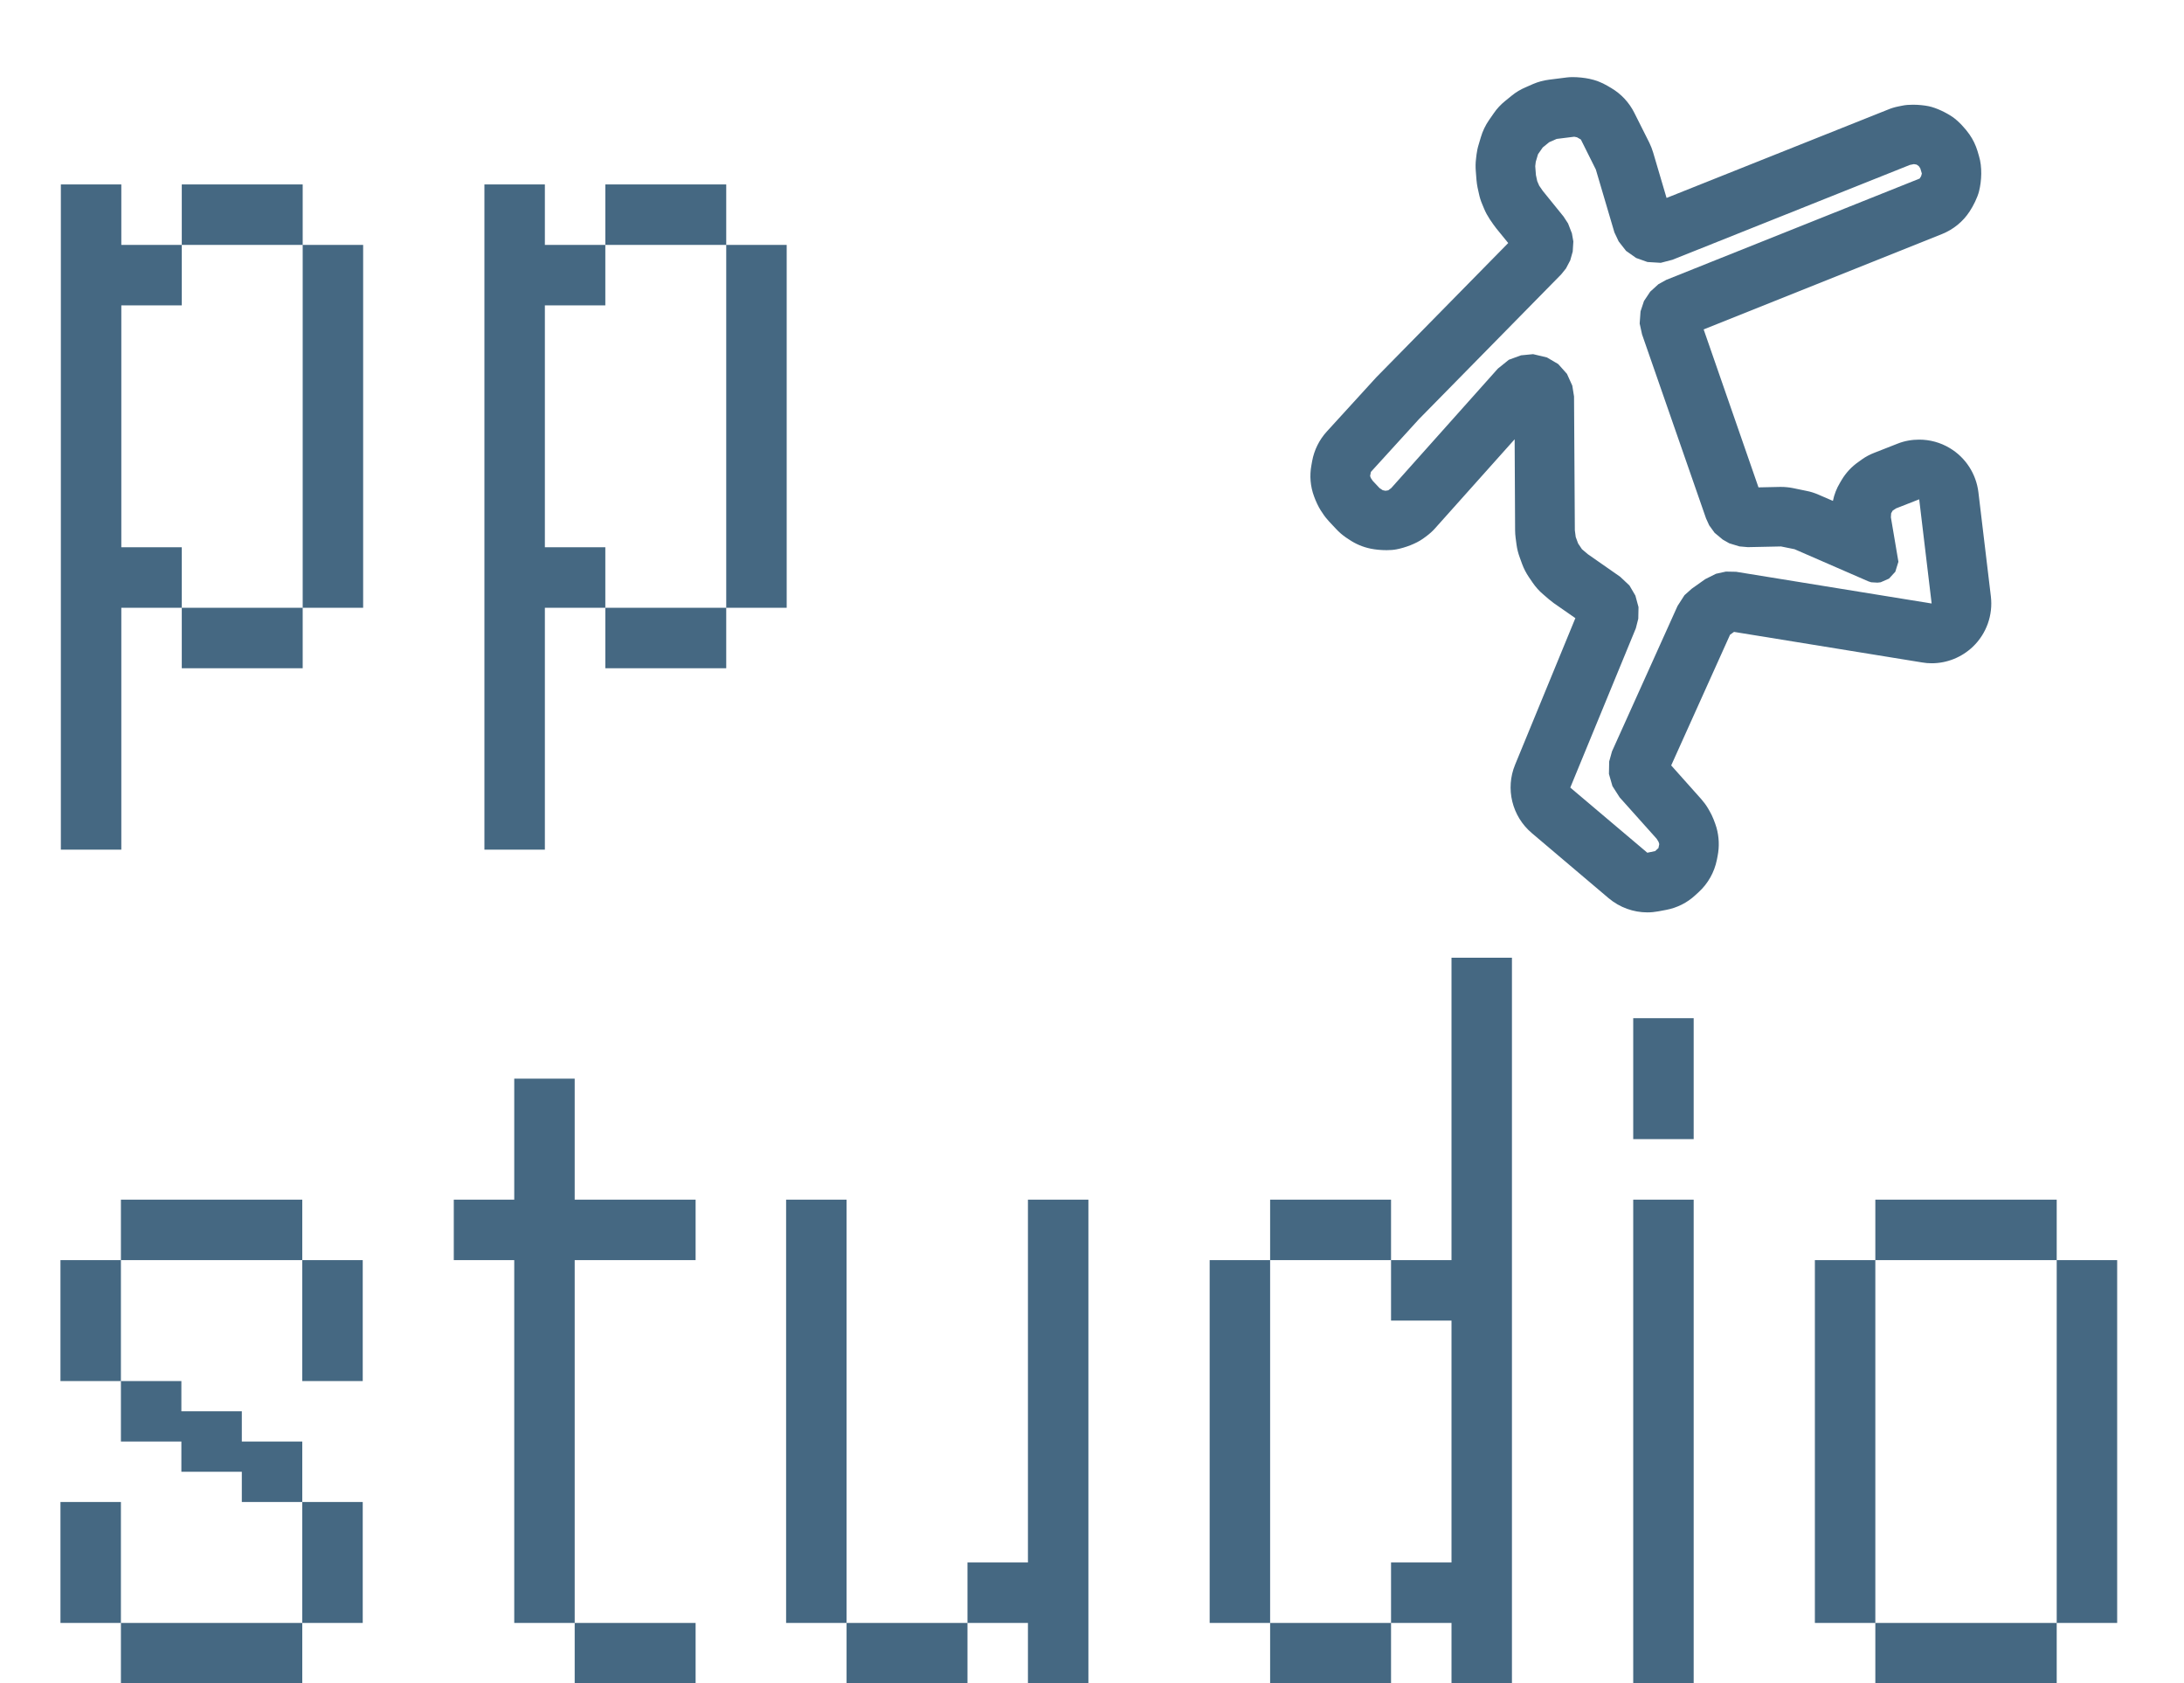
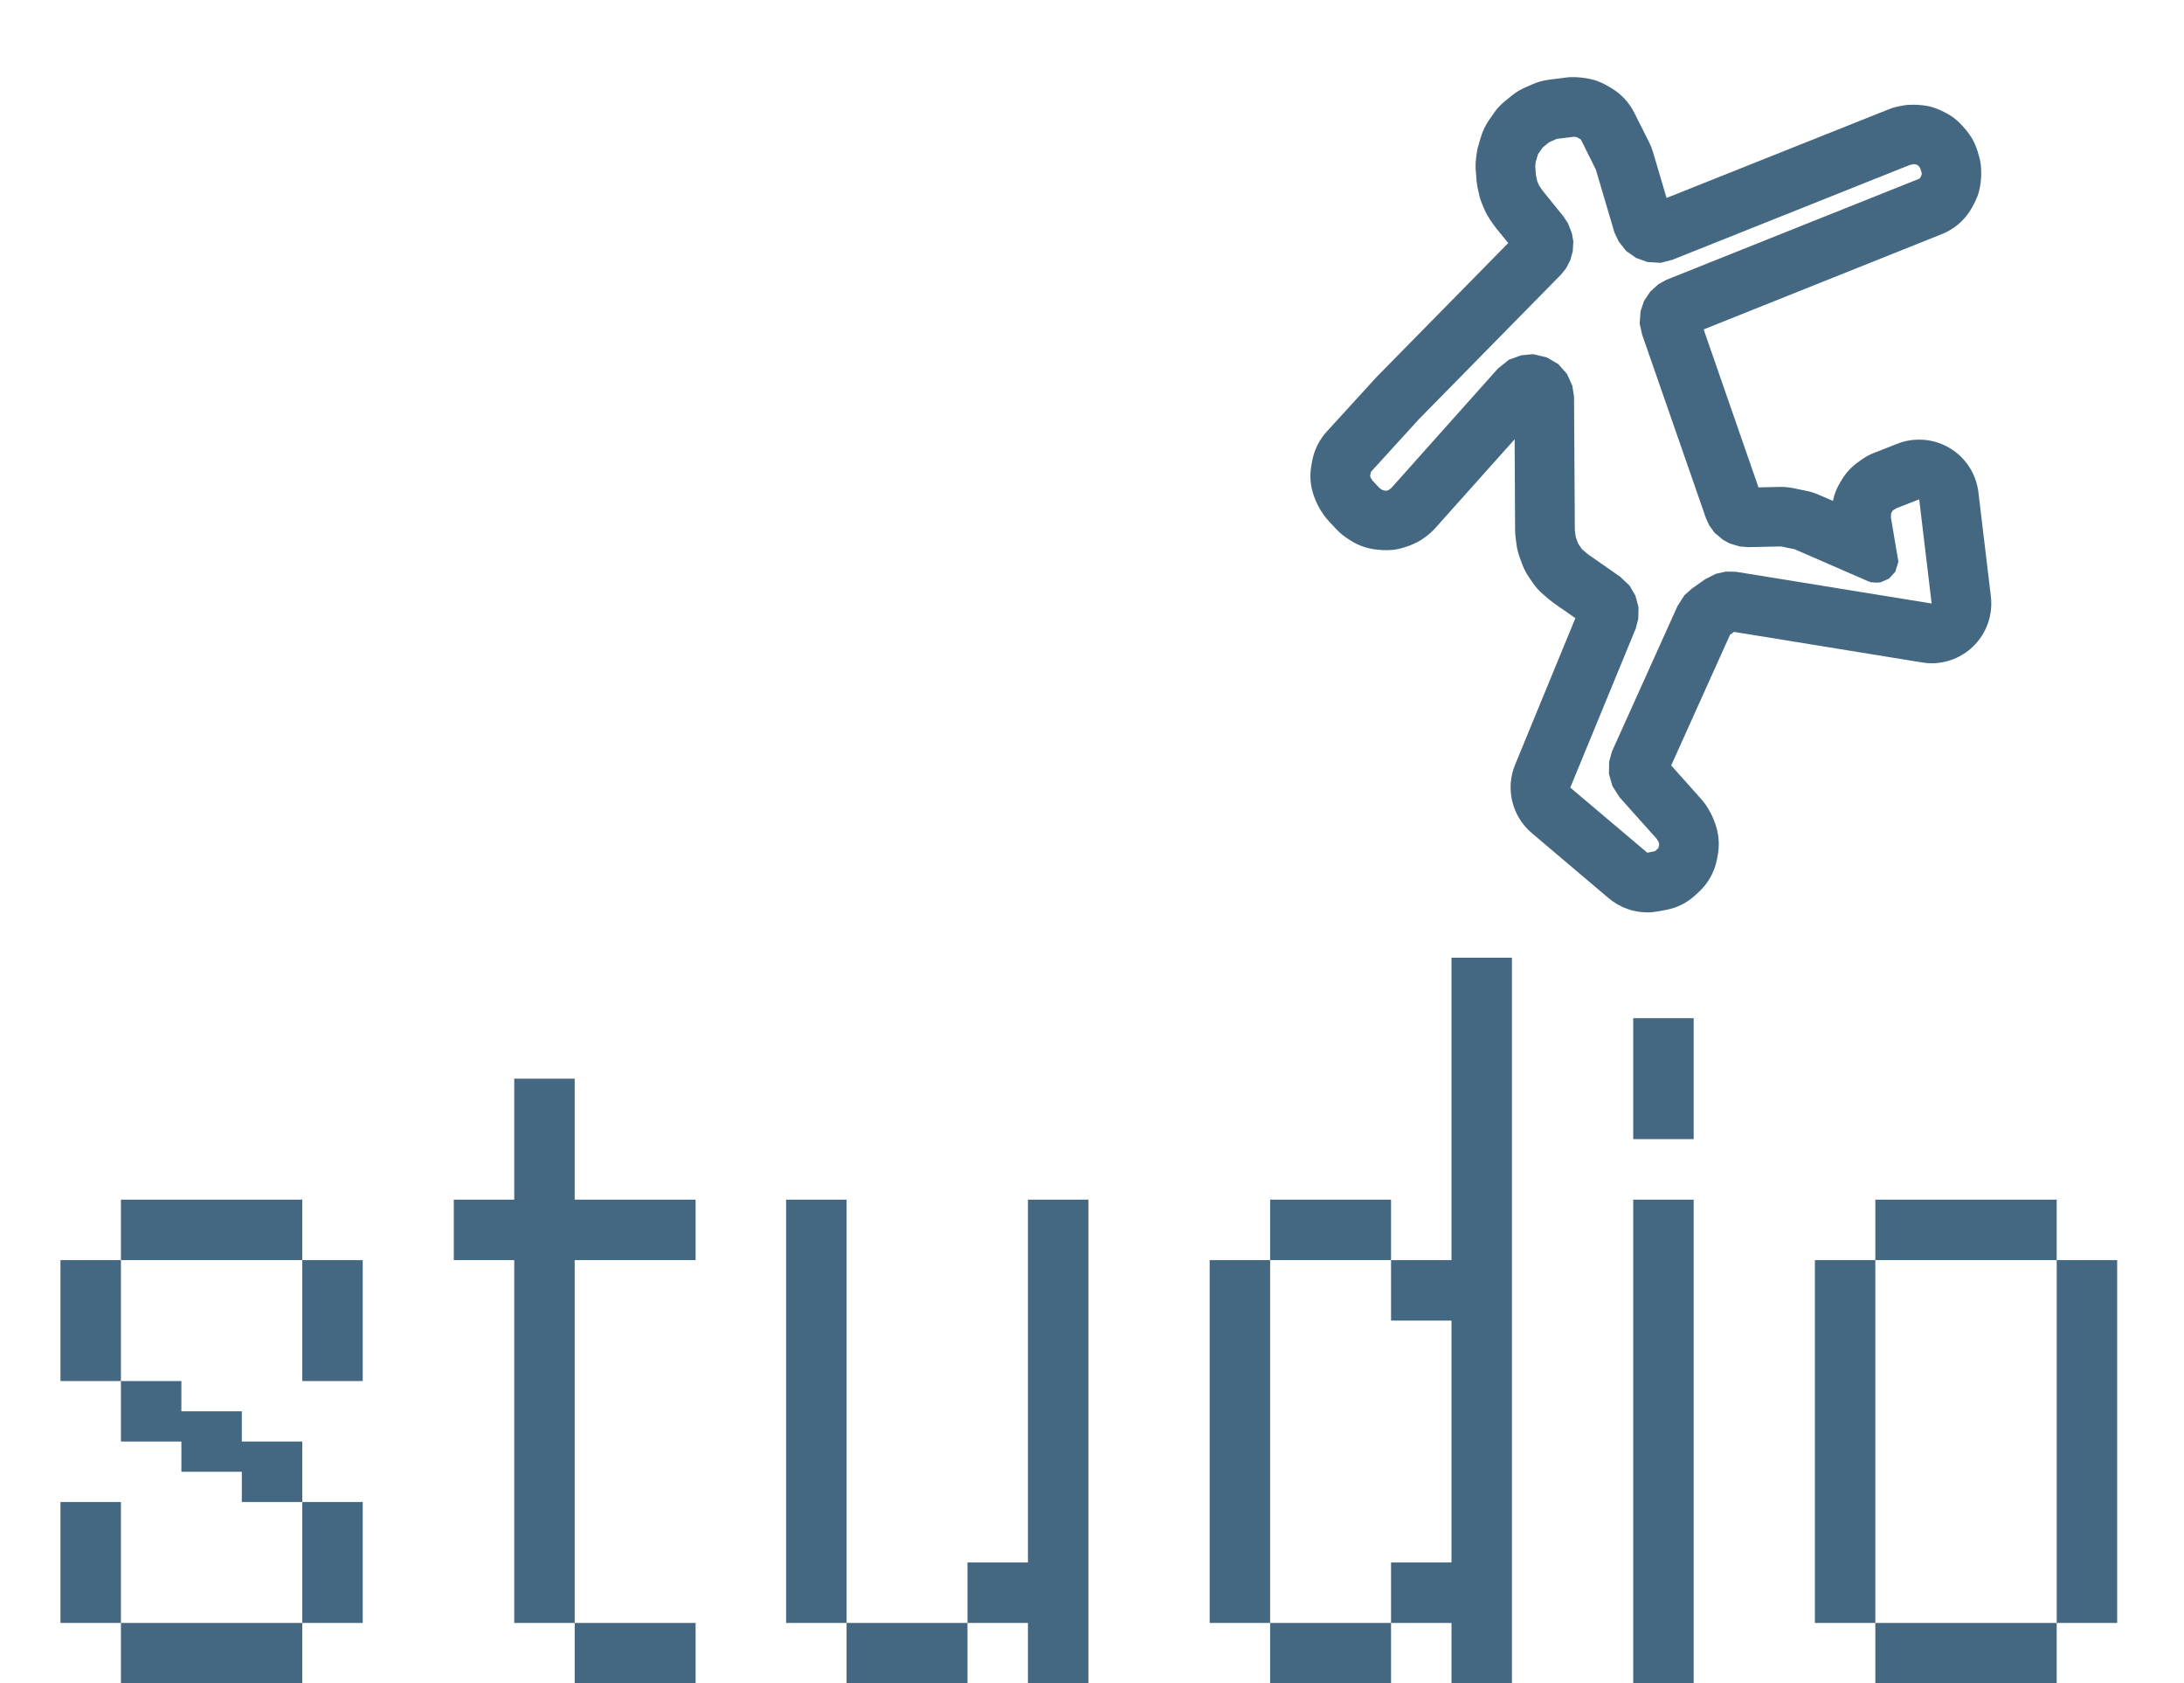
<svg xmlns="http://www.w3.org/2000/svg" width="170" height="131" viewBox="0 0 170 131" fill="none">
-   <path d="M9.412 131C9.412 131 9.412 130.765 9.412 130.294V128.647V127.01V126.294H10.118H11.765H13.402H14.118C14.118 126.294 14.118 126.533 14.118 127.01V126.294H14.823H16.471H18.108H18.823C18.823 126.294 18.823 126.533 18.823 127.01V126.294H19.529H21.177H22.814H23.529C23.529 126.294 23.529 126.533 23.529 127.01V128.647V130.294V131C23.529 131 23.291 131 22.814 131H21.177H19.529H18.823C18.823 131 18.823 130.765 18.823 130.294V131C18.823 131 18.585 131 18.108 131H16.471H14.823H14.118C14.118 131 14.118 130.765 14.118 130.294V131C14.118 131 13.879 131 13.402 131H11.765H10.118H9.412ZM4.706 126.294C4.706 126.294 4.706 126.059 4.706 125.588V123.941V122.304V121.588C4.706 121.588 4.706 121.353 4.706 120.882V119.235V117.598V116.882H5.412H7.059H8.696H9.412C9.412 116.882 9.412 117.121 9.412 117.598V119.235V120.882V121.588C9.412 121.588 9.173 121.588 8.696 121.588H9.412C9.412 121.588 9.412 121.827 9.412 122.304V123.941V125.588V126.294C9.412 126.294 9.173 126.294 8.696 126.294H7.059H5.412H4.706ZM23.529 126.294C23.529 126.294 23.529 126.059 23.529 125.588V123.941V122.304V121.588C23.529 121.588 23.529 121.353 23.529 120.882V119.235V117.598V116.882H24.235H25.882H27.52H28.235C28.235 116.882 28.235 117.121 28.235 117.598V119.235V120.882V121.588C28.235 121.588 27.997 121.588 27.52 121.588H28.235C28.235 121.588 28.235 121.827 28.235 122.304V123.941V125.588V126.294C28.235 126.294 27.997 126.294 27.52 126.294H25.882H24.235H23.529ZM18.823 116.882C18.823 116.882 18.823 116.647 18.823 116.176V114.529V112.892V112.176H19.529H21.177H22.814H23.529C23.529 112.176 23.529 112.415 23.529 112.892V114.529V116.176V116.882C23.529 116.882 23.291 116.882 22.814 116.882H21.177H19.529H18.823ZM14.118 114.529C14.118 114.529 14.118 114.294 14.118 113.824V112.176V110.539V109.824H14.823H16.471H18.108H18.823C18.823 109.824 18.823 110.062 18.823 110.539V112.176V113.824V114.529C18.823 114.529 18.585 114.529 18.108 114.529H16.471H14.823H14.118ZM9.412 112.176C9.412 112.176 9.412 111.941 9.412 111.471V109.824V108.186V107.471H10.118H11.765H13.402H14.118C14.118 107.471 14.118 107.709 14.118 108.186V109.824V111.471V112.176C14.118 112.176 13.879 112.176 13.402 112.176H11.765H10.118H9.412ZM4.706 107.471C4.706 107.471 4.706 107.235 4.706 106.765V105.118V103.48V102.765C4.706 102.765 4.706 102.529 4.706 102.059V100.412V98.775V98.059H5.412H7.059H8.696H9.412C9.412 98.059 9.412 98.297 9.412 98.775V100.412V102.059V102.765C9.412 102.765 9.173 102.765 8.696 102.765H9.412C9.412 102.765 9.412 103.003 9.412 103.48V105.118V106.765V107.471C9.412 107.471 9.173 107.471 8.696 107.471H7.059H5.412H4.706ZM23.529 107.471C23.529 107.471 23.529 107.235 23.529 106.765V105.118V103.48V102.765C23.529 102.765 23.529 102.529 23.529 102.059V100.412V98.775V98.059H24.235H25.882H27.52H28.235C28.235 98.059 28.235 98.297 28.235 98.775V100.412V102.059V102.765C28.235 102.765 27.997 102.765 27.52 102.765H28.235C28.235 102.765 28.235 103.003 28.235 103.48V105.118V106.765V107.471C28.235 107.471 27.997 107.471 27.52 107.471H25.882H24.235H23.529ZM9.412 98.059C9.412 98.059 9.412 97.823 9.412 97.353V95.706V94.069V93.353H10.118H11.765H13.402H14.118C14.118 93.353 14.118 93.591 14.118 94.069V93.353H14.823H16.471H18.108H18.823C18.823 93.353 18.823 93.591 18.823 94.069V93.353H19.529H21.177H22.814H23.529C23.529 93.353 23.529 93.591 23.529 94.069V95.706V97.353V98.059C23.529 98.059 23.291 98.059 22.814 98.059H21.177H19.529H18.823C18.823 98.059 18.823 97.823 18.823 97.353V98.059C18.823 98.059 18.585 98.059 18.108 98.059H16.471H14.823H14.118C14.118 98.059 14.118 97.823 14.118 97.353V98.059C14.118 98.059 13.879 98.059 13.402 98.059H11.765H10.118H9.412ZM44.733 131C44.733 131 44.733 130.765 44.733 130.294V128.647V127.01V126.294H45.439H47.086H48.724H49.439C49.439 126.294 49.439 126.533 49.439 127.01V126.294H50.145H51.792H53.429H54.145C54.145 126.294 54.145 126.533 54.145 127.01V128.647V130.294V131C54.145 131 53.907 131 53.429 131H51.792H50.145H49.439C49.439 131 49.439 130.765 49.439 130.294V131C49.439 131 49.201 131 48.724 131H47.086H45.439H44.733ZM35.322 98.059C35.322 98.059 35.322 97.823 35.322 97.353V95.706V94.069V93.353H36.028H37.675H39.312H40.028C40.028 93.353 40.028 93.591 40.028 94.069V93.353C40.028 93.353 40.028 93.118 40.028 92.647V91V89.363V88.647C40.028 88.647 40.028 88.412 40.028 87.941V86.294V84.657V83.941H40.733H42.38H44.018H44.733C44.733 83.941 44.733 84.18 44.733 84.657V86.294V87.941V88.647C44.733 88.647 44.495 88.647 44.018 88.647H44.733C44.733 88.647 44.733 88.886 44.733 89.363V91V92.647V93.353C44.733 93.353 44.495 93.353 44.018 93.353H44.733C44.733 93.353 44.733 93.591 44.733 94.069V93.353H45.439H47.086H48.724H49.439C49.439 93.353 49.439 93.591 49.439 94.069V93.353H50.145H51.792H53.429H54.145C54.145 93.353 54.145 93.591 54.145 94.069V95.706V97.353V98.059C54.145 98.059 53.907 98.059 53.429 98.059H51.792H50.145H49.439C49.439 98.059 49.439 97.823 49.439 97.353V98.059C49.439 98.059 49.201 98.059 48.724 98.059H47.086H45.439H44.733C44.733 98.059 44.733 97.823 44.733 97.353V98.059C44.733 98.059 44.495 98.059 44.018 98.059H44.733C44.733 98.059 44.733 98.297 44.733 98.775V100.412V102.059V102.765C44.733 102.765 44.495 102.765 44.018 102.765H44.733C44.733 102.765 44.733 103.003 44.733 103.48V105.118V106.765V107.471C44.733 107.471 44.495 107.471 44.018 107.471H44.733C44.733 107.471 44.733 107.709 44.733 108.186V109.824V111.471V112.176C44.733 112.176 44.495 112.176 44.018 112.176H44.733C44.733 112.176 44.733 112.415 44.733 112.892V114.529V116.176V116.882C44.733 116.882 44.495 116.882 44.018 116.882H44.733C44.733 116.882 44.733 117.121 44.733 117.598V119.235V120.882V121.588C44.733 121.588 44.495 121.588 44.018 121.588H44.733C44.733 121.588 44.733 121.827 44.733 122.304V123.941V125.588V126.294C44.733 126.294 44.495 126.294 44.018 126.294H42.38H40.733H40.028C40.028 126.294 40.028 126.059 40.028 125.588V123.941V122.304V121.588C40.028 121.588 40.028 121.353 40.028 120.882V119.235V117.598V116.882C40.028 116.882 40.028 116.647 40.028 116.176V114.529V112.892V112.176C40.028 112.176 40.028 111.941 40.028 111.471V109.824V108.186V107.471C40.028 107.471 40.028 107.235 40.028 106.765V105.118V103.48V102.765C40.028 102.765 40.028 102.529 40.028 102.059V100.412V98.775V98.059C40.028 98.059 40.028 97.823 40.028 97.353V98.059C40.028 98.059 39.789 98.059 39.312 98.059H37.675H36.028H35.322ZM65.896 131C65.896 131 65.896 130.765 65.896 130.294V128.647V127.01V126.294H66.602H68.249H69.886H70.602C70.602 126.294 70.602 126.533 70.602 127.01V126.294H71.308H72.955H74.592H75.308C75.308 126.294 75.308 126.533 75.308 127.01V128.647V130.294V131C75.308 131 75.069 131 74.592 131H72.955H71.308H70.602C70.602 131 70.602 130.765 70.602 130.294V131C70.602 131 70.364 131 69.886 131H68.249H66.602H65.896ZM61.19 126.294C61.19 126.294 61.19 126.059 61.19 125.588V123.941V122.304V121.588C61.19 121.588 61.19 121.353 61.19 120.882V119.235V117.598V116.882C61.19 116.882 61.19 116.647 61.19 116.176V114.529V112.892V112.176C61.19 112.176 61.19 111.941 61.19 111.471V109.824V108.186V107.471C61.19 107.471 61.19 107.235 61.19 106.765V105.118V103.48V102.765C61.19 102.765 61.19 102.529 61.19 102.059V100.412V98.775V98.059C61.19 98.059 61.19 97.823 61.19 97.353V95.706V94.069V93.353H61.896H63.543H65.18H65.896C65.896 93.353 65.896 93.591 65.896 94.069V95.706V97.353V98.059C65.896 98.059 65.658 98.059 65.18 98.059H65.896C65.896 98.059 65.896 98.297 65.896 98.775V100.412V102.059V102.765C65.896 102.765 65.658 102.765 65.18 102.765H65.896C65.896 102.765 65.896 103.003 65.896 103.48V105.118V106.765V107.471C65.896 107.471 65.658 107.471 65.18 107.471H65.896C65.896 107.471 65.896 107.709 65.896 108.186V109.824V111.471V112.176C65.896 112.176 65.658 112.176 65.18 112.176H65.896C65.896 112.176 65.896 112.415 65.896 112.892V114.529V116.176V116.882C65.896 116.882 65.658 116.882 65.18 116.882H65.896C65.896 116.882 65.896 117.121 65.896 117.598V119.235V120.882V121.588C65.896 121.588 65.658 121.588 65.18 121.588H65.896C65.896 121.588 65.896 121.827 65.896 122.304V123.941V125.588V126.294C65.896 126.294 65.658 126.294 65.18 126.294H63.543H61.896H61.19ZM75.308 126.294C75.308 126.294 75.308 126.059 75.308 125.588V123.941V122.304V121.588H76.014H77.661H79.298H80.014C80.014 121.588 80.014 121.827 80.014 122.304V121.588C80.014 121.588 80.014 121.353 80.014 120.882V119.235V117.598V116.882C80.014 116.882 80.014 116.647 80.014 116.176V114.529V112.892V112.176C80.014 112.176 80.014 111.941 80.014 111.471V109.824V108.186V107.471C80.014 107.471 80.014 107.235 80.014 106.765V105.118V103.48V102.765C80.014 102.765 80.014 102.529 80.014 102.059V100.412V98.775V98.059C80.014 98.059 80.014 97.823 80.014 97.353V95.706V94.069V93.353H80.72H82.367H84.004H84.72C84.72 93.353 84.72 93.591 84.72 94.069V95.706V97.353V98.059C84.72 98.059 84.481 98.059 84.004 98.059H84.72C84.72 98.059 84.72 98.297 84.72 98.775V100.412V102.059V102.765C84.72 102.765 84.481 102.765 84.004 102.765H84.72C84.72 102.765 84.72 103.003 84.72 103.48V105.118V106.765V107.471C84.72 107.471 84.481 107.471 84.004 107.471H84.72C84.72 107.471 84.72 107.709 84.72 108.186V109.824V111.471V112.176C84.72 112.176 84.481 112.176 84.004 112.176H84.72C84.72 112.176 84.72 112.415 84.72 112.892V114.529V116.176V116.882C84.72 116.882 84.481 116.882 84.004 116.882H84.72C84.72 116.882 84.72 117.121 84.72 117.598V119.235V120.882V121.588C84.72 121.588 84.481 121.588 84.004 121.588H84.72C84.72 121.588 84.72 121.827 84.72 122.304V123.941V125.588V126.294C84.72 126.294 84.481 126.294 84.004 126.294H84.72C84.72 126.294 84.72 126.533 84.72 127.01V128.647V130.294V131C84.72 131 84.481 131 84.004 131H82.367H80.72H80.014C80.014 131 80.014 130.765 80.014 130.294V128.647V127.01V126.294C80.014 126.294 80.014 126.059 80.014 125.588V126.294C80.014 126.294 79.775 126.294 79.298 126.294H77.661H76.014H75.308ZM98.865 131C98.865 131 98.865 130.765 98.865 130.294V128.647V127.01V126.294H99.571H101.218H102.855H103.571C103.571 126.294 103.571 126.533 103.571 127.01V126.294H104.277H105.924H107.561H108.277C108.277 126.294 108.277 126.533 108.277 127.01V128.647V130.294V131C108.277 131 108.038 131 107.561 131H105.924H104.277H103.571C103.571 131 103.571 130.765 103.571 130.294V131C103.571 131 103.332 131 102.855 131H101.218H99.571H98.865ZM94.159 126.294C94.159 126.294 94.159 126.059 94.159 125.588V123.941V122.304V121.588C94.159 121.588 94.159 121.353 94.159 120.882V119.235V117.598V116.882C94.159 116.882 94.159 116.647 94.159 116.176V114.529V112.892V112.176C94.159 112.176 94.159 111.941 94.159 111.471V109.824V108.186V107.471C94.159 107.471 94.159 107.235 94.159 106.765V105.118V103.48V102.765C94.159 102.765 94.159 102.529 94.159 102.059V100.412V98.775V98.059H94.865H96.512H98.149H98.865C98.865 98.059 98.865 98.297 98.865 98.775V100.412V102.059V102.765C98.865 102.765 98.626 102.765 98.149 102.765H98.865C98.865 102.765 98.865 103.003 98.865 103.48V105.118V106.765V107.471C98.865 107.471 98.626 107.471 98.149 107.471H98.865C98.865 107.471 98.865 107.709 98.865 108.186V109.824V111.471V112.176C98.865 112.176 98.626 112.176 98.149 112.176H98.865C98.865 112.176 98.865 112.415 98.865 112.892V114.529V116.176V116.882C98.865 116.882 98.626 116.882 98.149 116.882H98.865C98.865 116.882 98.865 117.121 98.865 117.598V119.235V120.882V121.588C98.865 121.588 98.626 121.588 98.149 121.588H98.865C98.865 121.588 98.865 121.827 98.865 122.304V123.941V125.588V126.294C98.865 126.294 98.626 126.294 98.149 126.294H96.512H94.865H94.159ZM108.277 102.765C108.277 102.765 108.277 102.529 108.277 102.059V100.412V98.775V98.059H108.983H110.63H112.267H112.983C112.983 98.059 112.983 98.297 112.983 98.775V98.059C112.983 98.059 112.983 97.823 112.983 97.353V95.706V94.069V93.353C112.983 93.353 112.983 93.118 112.983 92.647V91V89.363V88.647C112.983 88.647 112.983 88.412 112.983 87.941V86.294V84.657V83.941C112.983 83.941 112.983 83.706 112.983 83.235V81.588V79.951V79.235C112.983 79.235 112.983 79 112.983 78.529V76.882V75.245V74.529H113.688H115.335H116.973H117.688C117.688 74.529 117.688 74.768 117.688 75.245V76.882V78.529V79.235C117.688 79.235 117.45 79.235 116.973 79.235H117.688C117.688 79.235 117.688 79.474 117.688 79.951V81.588V83.235V83.941C117.688 83.941 117.45 83.941 116.973 83.941H117.688C117.688 83.941 117.688 84.18 117.688 84.657V86.294V87.941V88.647C117.688 88.647 117.45 88.647 116.973 88.647H117.688C117.688 88.647 117.688 88.886 117.688 89.363V91V92.647V93.353C117.688 93.353 117.45 93.353 116.973 93.353H117.688C117.688 93.353 117.688 93.591 117.688 94.069V95.706V97.353V98.059C117.688 98.059 117.45 98.059 116.973 98.059H117.688C117.688 98.059 117.688 98.297 117.688 98.775V100.412V102.059V102.765C117.688 102.765 117.45 102.765 116.973 102.765H117.688C117.688 102.765 117.688 103.003 117.688 103.48V105.118V106.765V107.471C117.688 107.471 117.45 107.471 116.973 107.471H117.688C117.688 107.471 117.688 107.709 117.688 108.186V109.824V111.471V112.176C117.688 112.176 117.45 112.176 116.973 112.176H117.688C117.688 112.176 117.688 112.415 117.688 112.892V114.529V116.176V116.882C117.688 116.882 117.45 116.882 116.973 116.882H117.688C117.688 116.882 117.688 117.121 117.688 117.598V119.235V120.882V121.588C117.688 121.588 117.45 121.588 116.973 121.588H117.688C117.688 121.588 117.688 121.827 117.688 122.304V123.941V125.588V126.294C117.688 126.294 117.45 126.294 116.973 126.294H117.688C117.688 126.294 117.688 126.533 117.688 127.01V128.647V130.294V131C117.688 131 117.45 131 116.973 131H115.335H113.688H112.983C112.983 131 112.983 130.765 112.983 130.294V128.647V127.01V126.294C112.983 126.294 112.983 126.059 112.983 125.588V126.294C112.983 126.294 112.744 126.294 112.267 126.294H110.63H108.983H108.277C108.277 126.294 108.277 126.059 108.277 125.588V123.941V122.304V121.588H108.983H110.63H112.267H112.983C112.983 121.588 112.983 121.827 112.983 122.304V121.588C112.983 121.588 112.983 121.353 112.983 120.882V119.235V117.598V116.882C112.983 116.882 112.983 116.647 112.983 116.176V114.529V112.892V112.176C112.983 112.176 112.983 111.941 112.983 111.471V109.824V108.186V107.471C112.983 107.471 112.983 107.235 112.983 106.765V105.118V103.48V102.765C112.983 102.765 112.983 102.529 112.983 102.059V102.765C112.983 102.765 112.744 102.765 112.267 102.765H110.63H108.983H108.277ZM98.865 98.059C98.865 98.059 98.865 97.823 98.865 97.353V95.706V94.069V93.353H99.571H101.218H102.855H103.571C103.571 93.353 103.571 93.591 103.571 94.069V93.353H104.277H105.924H107.561H108.277C108.277 93.353 108.277 93.591 108.277 94.069V95.706V97.353V98.059C108.277 98.059 108.038 98.059 107.561 98.059H105.924H104.277H103.571C103.571 98.059 103.571 97.823 103.571 97.353V98.059C103.571 98.059 103.332 98.059 102.855 98.059H101.218H99.571H98.865ZM127.128 131C127.128 131 127.128 130.765 127.128 130.294V128.647V127.01V126.294C127.128 126.294 127.128 126.059 127.128 125.588V123.941V122.304V121.588C127.128 121.588 127.128 121.353 127.128 120.882V119.235V117.598V116.882C127.128 116.882 127.128 116.647 127.128 116.176V114.529V112.892V112.176C127.128 112.176 127.128 111.941 127.128 111.471V109.824V108.186V107.471C127.128 107.471 127.128 107.235 127.128 106.765V105.118V103.48V102.765C127.128 102.765 127.128 102.529 127.128 102.059V100.412V98.775V98.059C127.128 98.059 127.128 97.823 127.128 97.353V95.706V94.069V93.353H127.834H129.481H131.118H131.834C131.834 93.353 131.834 93.591 131.834 94.069V95.706V97.353V98.059C131.834 98.059 131.595 98.059 131.118 98.059H131.834C131.834 98.059 131.834 98.297 131.834 98.775V100.412V102.059V102.765C131.834 102.765 131.595 102.765 131.118 102.765H131.834C131.834 102.765 131.834 103.003 131.834 103.48V105.118V106.765V107.471C131.834 107.471 131.595 107.471 131.118 107.471H131.834C131.834 107.471 131.834 107.709 131.834 108.186V109.824V111.471V112.176C131.834 112.176 131.595 112.176 131.118 112.176H131.834C131.834 112.176 131.834 112.415 131.834 112.892V114.529V116.176V116.882C131.834 116.882 131.595 116.882 131.118 116.882H131.834C131.834 116.882 131.834 117.121 131.834 117.598V119.235V120.882V121.588C131.834 121.588 131.595 121.588 131.118 121.588H131.834C131.834 121.588 131.834 121.827 131.834 122.304V123.941V125.588V126.294C131.834 126.294 131.595 126.294 131.118 126.294H131.834C131.834 126.294 131.834 126.533 131.834 127.01V128.647V130.294V131C131.834 131 131.595 131 131.118 131H129.481H127.834H127.128ZM127.128 88.647C127.128 88.647 127.128 88.412 127.128 87.941V86.294V84.657V83.941C127.128 83.941 127.128 83.706 127.128 83.235V81.588V79.951V79.235H127.834H129.481H131.118H131.834C131.834 79.235 131.834 79.474 131.834 79.951V81.588V83.235V83.941C131.834 83.941 131.595 83.941 131.118 83.941H131.834C131.834 83.941 131.834 84.18 131.834 84.657V86.294V87.941V88.647C131.834 88.647 131.595 88.647 131.118 88.647H129.481H127.834H127.128ZM145.974 131C145.974 131 145.974 130.765 145.974 130.294V128.647V127.01V126.294H146.68H148.327H149.964H150.68C150.68 126.294 150.68 126.533 150.68 127.01V126.294H151.386H153.033H154.67H155.386C155.386 126.294 155.386 126.533 155.386 127.01V126.294H156.092H157.739H159.376H160.092C160.092 126.294 160.092 126.533 160.092 127.01V128.647V130.294V131C160.092 131 159.853 131 159.376 131H157.739H156.092H155.386C155.386 131 155.386 130.765 155.386 130.294V131C155.386 131 155.147 131 154.67 131H153.033H151.386H150.68C150.68 131 150.68 130.765 150.68 130.294V131C150.68 131 150.442 131 149.964 131H148.327H146.68H145.974ZM141.268 126.294C141.268 126.294 141.268 126.059 141.268 125.588V123.941V122.304V121.588C141.268 121.588 141.268 121.353 141.268 120.882V119.235V117.598V116.882C141.268 116.882 141.268 116.647 141.268 116.176V114.529V112.892V112.176C141.268 112.176 141.268 111.941 141.268 111.471V109.824V108.186V107.471C141.268 107.471 141.268 107.235 141.268 106.765V105.118V103.48V102.765C141.268 102.765 141.268 102.529 141.268 102.059V100.412V98.775V98.059H141.974H143.621H145.259H145.974C145.974 98.059 145.974 98.297 145.974 98.775V100.412V102.059V102.765C145.974 102.765 145.736 102.765 145.259 102.765H145.974C145.974 102.765 145.974 103.003 145.974 103.48V105.118V106.765V107.471C145.974 107.471 145.736 107.471 145.259 107.471H145.974C145.974 107.471 145.974 107.709 145.974 108.186V109.824V111.471V112.176C145.974 112.176 145.736 112.176 145.259 112.176H145.974C145.974 112.176 145.974 112.415 145.974 112.892V114.529V116.176V116.882C145.974 116.882 145.736 116.882 145.259 116.882H145.974C145.974 116.882 145.974 117.121 145.974 117.598V119.235V120.882V121.588C145.974 121.588 145.736 121.588 145.259 121.588H145.974C145.974 121.588 145.974 121.827 145.974 122.304V123.941V125.588V126.294C145.974 126.294 145.736 126.294 145.259 126.294H143.621H141.974H141.268ZM160.092 126.294C160.092 126.294 160.092 126.059 160.092 125.588V123.941V122.304V121.588C160.092 121.588 160.092 121.353 160.092 120.882V119.235V117.598V116.882C160.092 116.882 160.092 116.647 160.092 116.176V114.529V112.892V112.176C160.092 112.176 160.092 111.941 160.092 111.471V109.824V108.186V107.471C160.092 107.471 160.092 107.235 160.092 106.765V105.118V103.48V102.765C160.092 102.765 160.092 102.529 160.092 102.059V100.412V98.775V98.059H160.798H162.445H164.082H164.798C164.798 98.059 164.798 98.297 164.798 98.775V100.412V102.059V102.765C164.798 102.765 164.559 102.765 164.082 102.765H164.798C164.798 102.765 164.798 103.003 164.798 103.48V105.118V106.765V107.471C164.798 107.471 164.559 107.471 164.082 107.471H164.798C164.798 107.471 164.798 107.709 164.798 108.186V109.824V111.471V112.176C164.798 112.176 164.559 112.176 164.082 112.176H164.798C164.798 112.176 164.798 112.415 164.798 112.892V114.529V116.176V116.882C164.798 116.882 164.559 116.882 164.082 116.882H164.798C164.798 116.882 164.798 117.121 164.798 117.598V119.235V120.882V121.588C164.798 121.588 164.559 121.588 164.082 121.588H164.798C164.798 121.588 164.798 121.827 164.798 122.304V123.941V125.588V126.294C164.798 126.294 164.559 126.294 164.082 126.294H162.445H160.798H160.092ZM145.974 98.059C145.974 98.059 145.974 97.823 145.974 97.353V95.706V94.069V93.353H146.68H148.327H149.964H150.68C150.68 93.353 150.68 93.591 150.68 94.069V93.353H151.386H153.033H154.67H155.386C155.386 93.353 155.386 93.591 155.386 94.069V93.353H156.092H157.739H159.376H160.092C160.092 93.353 160.092 93.591 160.092 94.069V95.706V97.353V98.059C160.092 98.059 159.853 98.059 159.376 98.059H157.739H156.092H155.386C155.386 98.059 155.386 97.823 155.386 97.353V98.059C155.386 98.059 155.147 98.059 154.67 98.059H153.033H151.386H150.68C150.68 98.059 150.68 97.823 150.68 97.353V98.059C150.68 98.059 150.442 98.059 149.964 98.059H148.327H146.68H145.974Z" fill="#456882" />
-   <path d="M4.737 66.118C4.737 66.118 4.737 65.879 4.737 65.402V63.765V62.118V61.412C4.737 61.412 4.737 61.173 4.737 60.696V59.059V57.412V56.706C4.737 56.706 4.737 56.467 4.737 55.99V54.353V52.706V52C4.737 52 4.737 51.765 4.737 51.294V49.647V48.01V47.294C4.737 47.294 4.737 47.059 4.737 46.588V44.941V43.304V42.588C4.737 42.588 4.737 42.353 4.737 41.882V40.235V38.598V37.882C4.737 37.882 4.737 37.647 4.737 37.176V35.529V33.892V33.176C4.737 33.176 4.737 32.941 4.737 32.471V30.823V29.186V28.471C4.737 28.471 4.737 28.235 4.737 27.765V26.118V24.48V23.765C4.737 23.765 4.737 23.529 4.737 23.059V21.412V19.774V19.059C4.737 19.059 4.737 18.823 4.737 18.353V16.706V15.069V14.353H5.443H7.09H8.727H9.443C9.443 14.353 9.443 14.591 9.443 15.069V16.706V18.353V19.059C9.443 19.059 9.204 19.059 8.727 19.059H9.443C9.443 19.059 9.443 19.297 9.443 19.774V19.059H10.149H11.796H13.433H14.149C14.149 19.059 14.149 19.297 14.149 19.774V21.412V23.059V23.765C14.149 23.765 13.91 23.765 13.433 23.765H11.796H10.149H9.443C9.443 23.765 9.443 23.529 9.443 23.059V23.765C9.443 23.765 9.204 23.765 8.727 23.765H9.443C9.443 23.765 9.443 24.003 9.443 24.48V26.118V27.765V28.471C9.443 28.471 9.204 28.471 8.727 28.471H9.443C9.443 28.471 9.443 28.709 9.443 29.186V30.823V32.471V33.176C9.443 33.176 9.204 33.176 8.727 33.176H9.443C9.443 33.176 9.443 33.415 9.443 33.892V35.529V37.176V37.882C9.443 37.882 9.204 37.882 8.727 37.882H9.443C9.443 37.882 9.443 38.121 9.443 38.598V40.235V41.882V42.588C9.443 42.588 9.204 42.588 8.727 42.588H9.443C9.443 42.588 9.443 42.827 9.443 43.304V42.588H10.149H11.796H13.433H14.149C14.149 42.588 14.149 42.827 14.149 43.304V44.941V46.588V47.294C14.149 47.294 13.91 47.294 13.433 47.294H11.796H10.149H9.443C9.443 47.294 9.443 47.059 9.443 46.588V47.294C9.443 47.294 9.204 47.294 8.727 47.294H9.443C9.443 47.294 9.443 47.533 9.443 48.01V49.647V51.294V52C9.443 52 9.204 52 8.727 52H9.443C9.443 52 9.443 52.235 9.443 52.706V54.353V55.99V56.706C9.443 56.706 9.204 56.706 8.727 56.706H9.443C9.443 56.706 9.443 56.941 9.443 57.412V59.059V60.696V61.412C9.443 61.412 9.204 61.412 8.727 61.412H9.443C9.443 61.412 9.443 61.647 9.443 62.118V63.765V65.402V66.118C9.443 66.118 9.204 66.118 8.727 66.118H7.09H5.443H4.737ZM14.149 52C14.149 52 14.149 51.765 14.149 51.294V49.647V48.01V47.294H14.855H16.502H18.139H18.855C18.855 47.294 18.855 47.533 18.855 48.01V47.294H19.561H21.208H22.845H23.561C23.561 47.294 23.561 47.533 23.561 48.01V49.647V51.294V52C23.561 52 23.322 52 22.845 52H21.208H19.561H18.855C18.855 52 18.855 51.765 18.855 51.294V52C18.855 52 18.616 52 18.139 52H16.502H14.855H14.149ZM23.561 47.294C23.561 47.294 23.561 47.059 23.561 46.588V44.941V43.304V42.588C23.561 42.588 23.561 42.353 23.561 41.882V40.235V38.598V37.882C23.561 37.882 23.561 37.647 23.561 37.176V35.529V33.892V33.176C23.561 33.176 23.561 32.941 23.561 32.471V30.823V29.186V28.471C23.561 28.471 23.561 28.235 23.561 27.765V26.118V24.48V23.765C23.561 23.765 23.561 23.529 23.561 23.059V21.412V19.774V19.059H24.267H25.914H27.551H28.267C28.267 19.059 28.267 19.297 28.267 19.774V21.412V23.059V23.765C28.267 23.765 28.028 23.765 27.551 23.765H28.267C28.267 23.765 28.267 24.003 28.267 24.48V26.118V27.765V28.471C28.267 28.471 28.028 28.471 27.551 28.471H28.267C28.267 28.471 28.267 28.709 28.267 29.186V30.823V32.471V33.176C28.267 33.176 28.028 33.176 27.551 33.176H28.267C28.267 33.176 28.267 33.415 28.267 33.892V35.529V37.176V37.882C28.267 37.882 28.028 37.882 27.551 37.882H28.267C28.267 37.882 28.267 38.121 28.267 38.598V40.235V41.882V42.588C28.267 42.588 28.028 42.588 27.551 42.588H28.267C28.267 42.588 28.267 42.827 28.267 43.304V44.941V46.588V47.294C28.267 47.294 28.028 47.294 27.551 47.294H25.914H24.267H23.561ZM14.149 19.059C14.149 19.059 14.149 18.823 14.149 18.353V16.706V15.069V14.353H14.855H16.502H18.139H18.855C18.855 14.353 18.855 14.591 18.855 15.069V14.353H19.561H21.208H22.845H23.561C23.561 14.353 23.561 14.591 23.561 15.069V16.706V18.353V19.059C23.561 19.059 23.322 19.059 22.845 19.059H21.208H19.561H18.855C18.855 19.059 18.855 18.823 18.855 18.353V19.059C18.855 19.059 18.616 19.059 18.139 19.059H16.502H14.855H14.149ZM37.706 66.118C37.706 66.118 37.706 65.879 37.706 65.402V63.765V62.118V61.412C37.706 61.412 37.706 61.173 37.706 60.696V59.059V57.412V56.706C37.706 56.706 37.706 56.467 37.706 55.99V54.353V52.706V52C37.706 52 37.706 51.765 37.706 51.294V49.647V48.01V47.294C37.706 47.294 37.706 47.059 37.706 46.588V44.941V43.304V42.588C37.706 42.588 37.706 42.353 37.706 41.882V40.235V38.598V37.882C37.706 37.882 37.706 37.647 37.706 37.176V35.529V33.892V33.176C37.706 33.176 37.706 32.941 37.706 32.471V30.823V29.186V28.471C37.706 28.471 37.706 28.235 37.706 27.765V26.118V24.48V23.765C37.706 23.765 37.706 23.529 37.706 23.059V21.412V19.774V19.059C37.706 19.059 37.706 18.823 37.706 18.353V16.706V15.069V14.353H38.412H40.059H41.696H42.412C42.412 14.353 42.412 14.591 42.412 15.069V16.706V18.353V19.059C42.412 19.059 42.173 19.059 41.696 19.059H42.412C42.412 19.059 42.412 19.297 42.412 19.774V19.059H43.118H44.765H46.402H47.118C47.118 19.059 47.118 19.297 47.118 19.774V21.412V23.059V23.765C47.118 23.765 46.879 23.765 46.402 23.765H44.765H43.118H42.412C42.412 23.765 42.412 23.529 42.412 23.059V23.765C42.412 23.765 42.173 23.765 41.696 23.765H42.412C42.412 23.765 42.412 24.003 42.412 24.48V26.118V27.765V28.471C42.412 28.471 42.173 28.471 41.696 28.471H42.412C42.412 28.471 42.412 28.709 42.412 29.186V30.823V32.471V33.176C42.412 33.176 42.173 33.176 41.696 33.176H42.412C42.412 33.176 42.412 33.415 42.412 33.892V35.529V37.176V37.882C42.412 37.882 42.173 37.882 41.696 37.882H42.412C42.412 37.882 42.412 38.121 42.412 38.598V40.235V41.882V42.588C42.412 42.588 42.173 42.588 41.696 42.588H42.412C42.412 42.588 42.412 42.827 42.412 43.304V42.588H43.118H44.765H46.402H47.118C47.118 42.588 47.118 42.827 47.118 43.304V44.941V46.588V47.294C47.118 47.294 46.879 47.294 46.402 47.294H44.765H43.118H42.412C42.412 47.294 42.412 47.059 42.412 46.588V47.294C42.412 47.294 42.173 47.294 41.696 47.294H42.412C42.412 47.294 42.412 47.533 42.412 48.01V49.647V51.294V52C42.412 52 42.173 52 41.696 52H42.412C42.412 52 42.412 52.235 42.412 52.706V54.353V55.99V56.706C42.412 56.706 42.173 56.706 41.696 56.706H42.412C42.412 56.706 42.412 56.941 42.412 57.412V59.059V60.696V61.412C42.412 61.412 42.173 61.412 41.696 61.412H42.412C42.412 61.412 42.412 61.647 42.412 62.118V63.765V65.402V66.118C42.412 66.118 42.173 66.118 41.696 66.118H40.059H38.412H37.706ZM47.118 52C47.118 52 47.118 51.765 47.118 51.294V49.647V48.01V47.294H47.824H49.471H51.108H51.824C51.824 47.294 51.824 47.533 51.824 48.01V47.294H52.529H54.176H55.814H56.529C56.529 47.294 56.529 47.533 56.529 48.01V49.647V51.294V52C56.529 52 56.291 52 55.814 52H54.176H52.529H51.824C51.824 52 51.824 51.765 51.824 51.294V52C51.824 52 51.585 52 51.108 52H49.471H47.824H47.118ZM56.529 47.294C56.529 47.294 56.529 47.059 56.529 46.588V44.941V43.304V42.588C56.529 42.588 56.529 42.353 56.529 41.882V40.235V38.598V37.882C56.529 37.882 56.529 37.647 56.529 37.176V35.529V33.892V33.176C56.529 33.176 56.529 32.941 56.529 32.471V30.823V29.186V28.471C56.529 28.471 56.529 28.235 56.529 27.765V26.118V24.48V23.765C56.529 23.765 56.529 23.529 56.529 23.059V21.412V19.774V19.059H57.235H58.882H60.52H61.235C61.235 19.059 61.235 19.297 61.235 19.774V21.412V23.059V23.765C61.235 23.765 60.997 23.765 60.52 23.765H61.235C61.235 23.765 61.235 24.003 61.235 24.48V26.118V27.765V28.471C61.235 28.471 60.997 28.471 60.52 28.471H61.235C61.235 28.471 61.235 28.709 61.235 29.186V30.823V32.471V33.176C61.235 33.176 60.997 33.176 60.52 33.176H61.235C61.235 33.176 61.235 33.415 61.235 33.892V35.529V37.176V37.882C61.235 37.882 60.997 37.882 60.52 37.882H61.235C61.235 37.882 61.235 38.121 61.235 38.598V40.235V41.882V42.588C61.235 42.588 60.997 42.588 60.52 42.588H61.235C61.235 42.588 61.235 42.827 61.235 43.304V44.941V46.588V47.294C61.235 47.294 60.997 47.294 60.52 47.294H58.882H57.235H56.529ZM47.118 19.059C47.118 19.059 47.118 18.823 47.118 18.353V16.706V15.069V14.353H47.824H49.471H51.108H51.824C51.824 14.353 51.824 14.591 51.824 15.069V14.353H52.529H54.176H55.814H56.529C56.529 14.353 56.529 14.591 56.529 15.069V16.706V18.353V19.059C56.529 19.059 56.291 19.059 55.814 19.059H54.176H52.529H51.824C51.824 19.059 51.824 18.823 51.824 18.353V19.059C51.824 19.059 51.585 19.059 51.108 19.059H49.471H47.824H47.118Z" fill="#456882" />
+   <path d="M9.412 131C9.412 131 9.412 130.765 9.412 130.294V128.647V127.01V126.294H10.118H11.765H13.402H14.118C14.118 126.294 14.118 126.533 14.118 127.01V126.294H14.823H16.471H18.108H18.823C18.823 126.294 18.823 126.533 18.823 127.01V126.294H19.529H21.177H22.814H23.529C23.529 126.294 23.529 126.533 23.529 127.01V128.647V130.294V131C23.529 131 23.291 131 22.814 131H21.177H19.529H18.823C18.823 131 18.823 130.765 18.823 130.294V131C18.823 131 18.585 131 18.108 131H16.471H14.823H14.118C14.118 131 14.118 130.765 14.118 130.294V131C14.118 131 13.879 131 13.402 131H11.765H10.118H9.412ZM4.706 126.294C4.706 126.294 4.706 126.059 4.706 125.588V123.941V122.304V121.588C4.706 121.588 4.706 121.353 4.706 120.882V119.235V117.598V116.882H5.412H7.059H8.696H9.412C9.412 116.882 9.412 117.121 9.412 117.598V119.235V120.882V121.588C9.412 121.588 9.173 121.588 8.696 121.588H9.412C9.412 121.588 9.412 121.827 9.412 122.304V123.941V125.588V126.294C9.412 126.294 9.173 126.294 8.696 126.294H7.059H5.412H4.706ZM23.529 126.294C23.529 126.294 23.529 126.059 23.529 125.588V123.941V122.304V121.588C23.529 121.588 23.529 121.353 23.529 120.882V119.235V117.598V116.882H24.235H25.882H27.52H28.235C28.235 116.882 28.235 117.121 28.235 117.598V119.235V120.882V121.588C28.235 121.588 27.997 121.588 27.52 121.588H28.235C28.235 121.588 28.235 121.827 28.235 122.304V123.941V125.588V126.294C28.235 126.294 27.997 126.294 27.52 126.294H25.882H24.235H23.529ZM18.823 116.882C18.823 116.882 18.823 116.647 18.823 116.176V114.529V112.892V112.176H19.529H21.177H22.814H23.529C23.529 112.176 23.529 112.415 23.529 112.892V114.529V116.176V116.882C23.529 116.882 23.291 116.882 22.814 116.882H21.177H19.529H18.823ZM14.118 114.529C14.118 114.529 14.118 114.294 14.118 113.824V112.176V110.539V109.824H14.823H16.471H18.108H18.823C18.823 109.824 18.823 110.062 18.823 110.539V112.176V113.824V114.529C18.823 114.529 18.585 114.529 18.108 114.529H16.471H14.823H14.118ZM9.412 112.176C9.412 112.176 9.412 111.941 9.412 111.471V109.824V108.186V107.471H10.118H11.765H13.402H14.118C14.118 107.471 14.118 107.709 14.118 108.186V109.824V111.471V112.176C14.118 112.176 13.879 112.176 13.402 112.176H11.765H10.118H9.412ZM4.706 107.471C4.706 107.471 4.706 107.235 4.706 106.765V105.118V103.48V102.765C4.706 102.765 4.706 102.529 4.706 102.059V100.412V98.775V98.059H5.412H7.059H8.696H9.412C9.412 98.059 9.412 98.297 9.412 98.775V100.412V102.059V102.765C9.412 102.765 9.173 102.765 8.696 102.765H9.412C9.412 102.765 9.412 103.003 9.412 103.48V105.118V106.765V107.471C9.412 107.471 9.173 107.471 8.696 107.471H7.059H5.412H4.706ZM23.529 107.471C23.529 107.471 23.529 107.235 23.529 106.765V105.118V103.48V102.765C23.529 102.765 23.529 102.529 23.529 102.059V100.412V98.775V98.059H24.235H25.882H27.52H28.235C28.235 98.059 28.235 98.297 28.235 98.775V100.412V102.059V102.765C28.235 102.765 27.997 102.765 27.52 102.765H28.235C28.235 102.765 28.235 103.003 28.235 103.48V105.118V106.765V107.471C28.235 107.471 27.997 107.471 27.52 107.471H25.882H24.235H23.529ZM9.412 98.059C9.412 98.059 9.412 97.823 9.412 97.353V95.706V94.069V93.353H10.118H11.765H13.402H14.118C14.118 93.353 14.118 93.591 14.118 94.069V93.353H14.823H16.471H18.108H18.823C18.823 93.353 18.823 93.591 18.823 94.069V93.353H19.529H21.177H22.814H23.529C23.529 93.353 23.529 93.591 23.529 94.069V95.706V97.353V98.059C23.529 98.059 23.291 98.059 22.814 98.059H21.177H19.529H18.823C18.823 98.059 18.823 97.823 18.823 97.353V98.059C18.823 98.059 18.585 98.059 18.108 98.059H16.471H14.823H14.118C14.118 98.059 14.118 97.823 14.118 97.353V98.059C14.118 98.059 13.879 98.059 13.402 98.059H11.765H10.118H9.412ZM44.733 131C44.733 131 44.733 130.765 44.733 130.294V128.647V127.01V126.294H45.439H47.086H48.724H49.439C49.439 126.294 49.439 126.533 49.439 127.01V126.294H50.145H51.792H53.429H54.145C54.145 126.294 54.145 126.533 54.145 127.01V128.647V130.294V131C54.145 131 53.907 131 53.429 131H51.792H50.145H49.439C49.439 131 49.439 130.765 49.439 130.294V131C49.439 131 49.201 131 48.724 131H47.086H45.439H44.733ZM35.322 98.059C35.322 98.059 35.322 97.823 35.322 97.353V95.706V94.069V93.353H36.028H37.675H39.312H40.028C40.028 93.353 40.028 93.591 40.028 94.069V93.353C40.028 93.353 40.028 93.118 40.028 92.647V91V89.363V88.647C40.028 88.647 40.028 88.412 40.028 87.941V86.294V84.657V83.941H40.733H42.38H44.018H44.733C44.733 83.941 44.733 84.18 44.733 84.657V86.294V87.941V88.647C44.733 88.647 44.495 88.647 44.018 88.647H44.733C44.733 88.647 44.733 88.886 44.733 89.363V91V92.647V93.353C44.733 93.353 44.495 93.353 44.018 93.353H44.733C44.733 93.353 44.733 93.591 44.733 94.069V93.353H45.439H47.086H48.724H49.439C49.439 93.353 49.439 93.591 49.439 94.069V93.353H50.145H51.792H53.429H54.145C54.145 93.353 54.145 93.591 54.145 94.069V95.706V97.353V98.059C54.145 98.059 53.907 98.059 53.429 98.059H51.792H50.145H49.439C49.439 98.059 49.439 97.823 49.439 97.353V98.059C49.439 98.059 49.201 98.059 48.724 98.059H47.086H45.439H44.733C44.733 98.059 44.733 97.823 44.733 97.353V98.059C44.733 98.059 44.495 98.059 44.018 98.059H44.733C44.733 98.059 44.733 98.297 44.733 98.775V100.412V102.059V102.765C44.733 102.765 44.495 102.765 44.018 102.765H44.733C44.733 102.765 44.733 103.003 44.733 103.48V105.118V106.765V107.471C44.733 107.471 44.495 107.471 44.018 107.471H44.733C44.733 107.471 44.733 107.709 44.733 108.186V109.824V111.471V112.176C44.733 112.176 44.495 112.176 44.018 112.176H44.733C44.733 112.176 44.733 112.415 44.733 112.892V114.529V116.176V116.882C44.733 116.882 44.495 116.882 44.018 116.882H44.733C44.733 116.882 44.733 117.121 44.733 117.598V119.235V120.882V121.588C44.733 121.588 44.495 121.588 44.018 121.588H44.733C44.733 121.588 44.733 121.827 44.733 122.304V123.941V125.588V126.294C44.733 126.294 44.495 126.294 44.018 126.294H42.38H40.733H40.028C40.028 126.294 40.028 126.059 40.028 125.588V123.941V122.304V121.588C40.028 121.588 40.028 121.353 40.028 120.882V119.235V117.598V116.882C40.028 116.882 40.028 116.647 40.028 116.176V114.529V112.892V112.176C40.028 112.176 40.028 111.941 40.028 111.471V109.824V108.186V107.471C40.028 107.471 40.028 107.235 40.028 106.765V105.118V103.48V102.765C40.028 102.765 40.028 102.529 40.028 102.059V100.412V98.775V98.059C40.028 98.059 40.028 97.823 40.028 97.353V98.059H37.675H36.028H35.322ZM65.896 131C65.896 131 65.896 130.765 65.896 130.294V128.647V127.01V126.294H66.602H68.249H69.886H70.602C70.602 126.294 70.602 126.533 70.602 127.01V126.294H71.308H72.955H74.592H75.308C75.308 126.294 75.308 126.533 75.308 127.01V128.647V130.294V131C75.308 131 75.069 131 74.592 131H72.955H71.308H70.602C70.602 131 70.602 130.765 70.602 130.294V131C70.602 131 70.364 131 69.886 131H68.249H66.602H65.896ZM61.19 126.294C61.19 126.294 61.19 126.059 61.19 125.588V123.941V122.304V121.588C61.19 121.588 61.19 121.353 61.19 120.882V119.235V117.598V116.882C61.19 116.882 61.19 116.647 61.19 116.176V114.529V112.892V112.176C61.19 112.176 61.19 111.941 61.19 111.471V109.824V108.186V107.471C61.19 107.471 61.19 107.235 61.19 106.765V105.118V103.48V102.765C61.19 102.765 61.19 102.529 61.19 102.059V100.412V98.775V98.059C61.19 98.059 61.19 97.823 61.19 97.353V95.706V94.069V93.353H61.896H63.543H65.18H65.896C65.896 93.353 65.896 93.591 65.896 94.069V95.706V97.353V98.059C65.896 98.059 65.658 98.059 65.18 98.059H65.896C65.896 98.059 65.896 98.297 65.896 98.775V100.412V102.059V102.765C65.896 102.765 65.658 102.765 65.18 102.765H65.896C65.896 102.765 65.896 103.003 65.896 103.48V105.118V106.765V107.471C65.896 107.471 65.658 107.471 65.18 107.471H65.896C65.896 107.471 65.896 107.709 65.896 108.186V109.824V111.471V112.176C65.896 112.176 65.658 112.176 65.18 112.176H65.896C65.896 112.176 65.896 112.415 65.896 112.892V114.529V116.176V116.882C65.896 116.882 65.658 116.882 65.18 116.882H65.896C65.896 116.882 65.896 117.121 65.896 117.598V119.235V120.882V121.588C65.896 121.588 65.658 121.588 65.18 121.588H65.896C65.896 121.588 65.896 121.827 65.896 122.304V123.941V125.588V126.294C65.896 126.294 65.658 126.294 65.18 126.294H63.543H61.896H61.19ZM75.308 126.294C75.308 126.294 75.308 126.059 75.308 125.588V123.941V122.304V121.588H76.014H77.661H79.298H80.014C80.014 121.588 80.014 121.827 80.014 122.304V121.588C80.014 121.588 80.014 121.353 80.014 120.882V119.235V117.598V116.882C80.014 116.882 80.014 116.647 80.014 116.176V114.529V112.892V112.176C80.014 112.176 80.014 111.941 80.014 111.471V109.824V108.186V107.471C80.014 107.471 80.014 107.235 80.014 106.765V105.118V103.48V102.765C80.014 102.765 80.014 102.529 80.014 102.059V100.412V98.775V98.059C80.014 98.059 80.014 97.823 80.014 97.353V95.706V94.069V93.353H80.72H82.367H84.004H84.72C84.72 93.353 84.72 93.591 84.72 94.069V95.706V97.353V98.059C84.72 98.059 84.481 98.059 84.004 98.059H84.72C84.72 98.059 84.72 98.297 84.72 98.775V100.412V102.059V102.765C84.72 102.765 84.481 102.765 84.004 102.765H84.72C84.72 102.765 84.72 103.003 84.72 103.48V105.118V106.765V107.471C84.72 107.471 84.481 107.471 84.004 107.471H84.72C84.72 107.471 84.72 107.709 84.72 108.186V109.824V111.471V112.176C84.72 112.176 84.481 112.176 84.004 112.176H84.72C84.72 112.176 84.72 112.415 84.72 112.892V114.529V116.176V116.882C84.72 116.882 84.481 116.882 84.004 116.882H84.72C84.72 116.882 84.72 117.121 84.72 117.598V119.235V120.882V121.588C84.72 121.588 84.481 121.588 84.004 121.588H84.72C84.72 121.588 84.72 121.827 84.72 122.304V123.941V125.588V126.294C84.72 126.294 84.481 126.294 84.004 126.294H84.72C84.72 126.294 84.72 126.533 84.72 127.01V128.647V130.294V131C84.72 131 84.481 131 84.004 131H82.367H80.72H80.014C80.014 131 80.014 130.765 80.014 130.294V128.647V127.01V126.294C80.014 126.294 80.014 126.059 80.014 125.588V126.294C80.014 126.294 79.775 126.294 79.298 126.294H77.661H76.014H75.308ZM98.865 131C98.865 131 98.865 130.765 98.865 130.294V128.647V127.01V126.294H99.571H101.218H102.855H103.571C103.571 126.294 103.571 126.533 103.571 127.01V126.294H104.277H105.924H107.561H108.277C108.277 126.294 108.277 126.533 108.277 127.01V128.647V130.294V131C108.277 131 108.038 131 107.561 131H105.924H104.277H103.571C103.571 131 103.571 130.765 103.571 130.294V131C103.571 131 103.332 131 102.855 131H101.218H99.571H98.865ZM94.159 126.294C94.159 126.294 94.159 126.059 94.159 125.588V123.941V122.304V121.588C94.159 121.588 94.159 121.353 94.159 120.882V119.235V117.598V116.882C94.159 116.882 94.159 116.647 94.159 116.176V114.529V112.892V112.176C94.159 112.176 94.159 111.941 94.159 111.471V109.824V108.186V107.471C94.159 107.471 94.159 107.235 94.159 106.765V105.118V103.48V102.765C94.159 102.765 94.159 102.529 94.159 102.059V100.412V98.775V98.059H94.865H96.512H98.149H98.865C98.865 98.059 98.865 98.297 98.865 98.775V100.412V102.059V102.765C98.865 102.765 98.626 102.765 98.149 102.765H98.865C98.865 102.765 98.865 103.003 98.865 103.48V105.118V106.765V107.471C98.865 107.471 98.626 107.471 98.149 107.471H98.865C98.865 107.471 98.865 107.709 98.865 108.186V109.824V111.471V112.176C98.865 112.176 98.626 112.176 98.149 112.176H98.865C98.865 112.176 98.865 112.415 98.865 112.892V114.529V116.176V116.882C98.865 116.882 98.626 116.882 98.149 116.882H98.865C98.865 116.882 98.865 117.121 98.865 117.598V119.235V120.882V121.588C98.865 121.588 98.626 121.588 98.149 121.588H98.865C98.865 121.588 98.865 121.827 98.865 122.304V123.941V125.588V126.294C98.865 126.294 98.626 126.294 98.149 126.294H96.512H94.865H94.159ZM108.277 102.765C108.277 102.765 108.277 102.529 108.277 102.059V100.412V98.775V98.059H108.983H110.63H112.267H112.983C112.983 98.059 112.983 98.297 112.983 98.775V98.059C112.983 98.059 112.983 97.823 112.983 97.353V95.706V94.069V93.353C112.983 93.353 112.983 93.118 112.983 92.647V91V89.363V88.647C112.983 88.647 112.983 88.412 112.983 87.941V86.294V84.657V83.941C112.983 83.941 112.983 83.706 112.983 83.235V81.588V79.951V79.235C112.983 79.235 112.983 79 112.983 78.529V76.882V75.245V74.529H113.688H115.335H116.973H117.688C117.688 74.529 117.688 74.768 117.688 75.245V76.882V78.529V79.235C117.688 79.235 117.45 79.235 116.973 79.235H117.688C117.688 79.235 117.688 79.474 117.688 79.951V81.588V83.235V83.941C117.688 83.941 117.45 83.941 116.973 83.941H117.688C117.688 83.941 117.688 84.18 117.688 84.657V86.294V87.941V88.647C117.688 88.647 117.45 88.647 116.973 88.647H117.688C117.688 88.647 117.688 88.886 117.688 89.363V91V92.647V93.353C117.688 93.353 117.45 93.353 116.973 93.353H117.688C117.688 93.353 117.688 93.591 117.688 94.069V95.706V97.353V98.059C117.688 98.059 117.45 98.059 116.973 98.059H117.688C117.688 98.059 117.688 98.297 117.688 98.775V100.412V102.059V102.765C117.688 102.765 117.45 102.765 116.973 102.765H117.688C117.688 102.765 117.688 103.003 117.688 103.48V105.118V106.765V107.471C117.688 107.471 117.45 107.471 116.973 107.471H117.688C117.688 107.471 117.688 107.709 117.688 108.186V109.824V111.471V112.176C117.688 112.176 117.45 112.176 116.973 112.176H117.688C117.688 112.176 117.688 112.415 117.688 112.892V114.529V116.176V116.882C117.688 116.882 117.45 116.882 116.973 116.882H117.688C117.688 116.882 117.688 117.121 117.688 117.598V119.235V120.882V121.588C117.688 121.588 117.45 121.588 116.973 121.588H117.688C117.688 121.588 117.688 121.827 117.688 122.304V123.941V125.588V126.294C117.688 126.294 117.45 126.294 116.973 126.294H117.688C117.688 126.294 117.688 126.533 117.688 127.01V128.647V130.294V131C117.688 131 117.45 131 116.973 131H115.335H113.688H112.983C112.983 131 112.983 130.765 112.983 130.294V128.647V127.01V126.294C112.983 126.294 112.983 126.059 112.983 125.588V126.294C112.983 126.294 112.744 126.294 112.267 126.294H110.63H108.983H108.277C108.277 126.294 108.277 126.059 108.277 125.588V123.941V122.304V121.588H108.983H110.63H112.267H112.983C112.983 121.588 112.983 121.827 112.983 122.304V121.588C112.983 121.588 112.983 121.353 112.983 120.882V119.235V117.598V116.882C112.983 116.882 112.983 116.647 112.983 116.176V114.529V112.892V112.176C112.983 112.176 112.983 111.941 112.983 111.471V109.824V108.186V107.471C112.983 107.471 112.983 107.235 112.983 106.765V105.118V103.48V102.765C112.983 102.765 112.983 102.529 112.983 102.059V102.765C112.983 102.765 112.744 102.765 112.267 102.765H110.63H108.983H108.277ZM98.865 98.059C98.865 98.059 98.865 97.823 98.865 97.353V95.706V94.069V93.353H99.571H101.218H102.855H103.571C103.571 93.353 103.571 93.591 103.571 94.069V93.353H104.277H105.924H107.561H108.277C108.277 93.353 108.277 93.591 108.277 94.069V95.706V97.353V98.059C108.277 98.059 108.038 98.059 107.561 98.059H105.924H104.277H103.571C103.571 98.059 103.571 97.823 103.571 97.353V98.059C103.571 98.059 103.332 98.059 102.855 98.059H101.218H99.571H98.865ZM127.128 131C127.128 131 127.128 130.765 127.128 130.294V128.647V127.01V126.294C127.128 126.294 127.128 126.059 127.128 125.588V123.941V122.304V121.588C127.128 121.588 127.128 121.353 127.128 120.882V119.235V117.598V116.882C127.128 116.882 127.128 116.647 127.128 116.176V114.529V112.892V112.176C127.128 112.176 127.128 111.941 127.128 111.471V109.824V108.186V107.471C127.128 107.471 127.128 107.235 127.128 106.765V105.118V103.48V102.765C127.128 102.765 127.128 102.529 127.128 102.059V100.412V98.775V98.059C127.128 98.059 127.128 97.823 127.128 97.353V95.706V94.069V93.353H127.834H129.481H131.118H131.834C131.834 93.353 131.834 93.591 131.834 94.069V95.706V97.353V98.059C131.834 98.059 131.595 98.059 131.118 98.059H131.834C131.834 98.059 131.834 98.297 131.834 98.775V100.412V102.059V102.765C131.834 102.765 131.595 102.765 131.118 102.765H131.834C131.834 102.765 131.834 103.003 131.834 103.48V105.118V106.765V107.471C131.834 107.471 131.595 107.471 131.118 107.471H131.834C131.834 107.471 131.834 107.709 131.834 108.186V109.824V111.471V112.176C131.834 112.176 131.595 112.176 131.118 112.176H131.834C131.834 112.176 131.834 112.415 131.834 112.892V114.529V116.176V116.882C131.834 116.882 131.595 116.882 131.118 116.882H131.834C131.834 116.882 131.834 117.121 131.834 117.598V119.235V120.882V121.588C131.834 121.588 131.595 121.588 131.118 121.588H131.834C131.834 121.588 131.834 121.827 131.834 122.304V123.941V125.588V126.294C131.834 126.294 131.595 126.294 131.118 126.294H131.834C131.834 126.294 131.834 126.533 131.834 127.01V128.647V130.294V131C131.834 131 131.595 131 131.118 131H129.481H127.834H127.128ZM127.128 88.647C127.128 88.647 127.128 88.412 127.128 87.941V86.294V84.657V83.941C127.128 83.941 127.128 83.706 127.128 83.235V81.588V79.951V79.235H127.834H129.481H131.118H131.834C131.834 79.235 131.834 79.474 131.834 79.951V81.588V83.235V83.941C131.834 83.941 131.595 83.941 131.118 83.941H131.834C131.834 83.941 131.834 84.18 131.834 84.657V86.294V87.941V88.647C131.834 88.647 131.595 88.647 131.118 88.647H129.481H127.834H127.128ZM145.974 131C145.974 131 145.974 130.765 145.974 130.294V128.647V127.01V126.294H146.68H148.327H149.964H150.68C150.68 126.294 150.68 126.533 150.68 127.01V126.294H151.386H153.033H154.67H155.386C155.386 126.294 155.386 126.533 155.386 127.01V126.294H156.092H157.739H159.376H160.092C160.092 126.294 160.092 126.533 160.092 127.01V128.647V130.294V131C160.092 131 159.853 131 159.376 131H157.739H156.092H155.386C155.386 131 155.386 130.765 155.386 130.294V131C155.386 131 155.147 131 154.67 131H153.033H151.386H150.68C150.68 131 150.68 130.765 150.68 130.294V131C150.68 131 150.442 131 149.964 131H148.327H146.68H145.974ZM141.268 126.294C141.268 126.294 141.268 126.059 141.268 125.588V123.941V122.304V121.588C141.268 121.588 141.268 121.353 141.268 120.882V119.235V117.598V116.882C141.268 116.882 141.268 116.647 141.268 116.176V114.529V112.892V112.176C141.268 112.176 141.268 111.941 141.268 111.471V109.824V108.186V107.471C141.268 107.471 141.268 107.235 141.268 106.765V105.118V103.48V102.765C141.268 102.765 141.268 102.529 141.268 102.059V100.412V98.775V98.059H141.974H143.621H145.259H145.974C145.974 98.059 145.974 98.297 145.974 98.775V100.412V102.059V102.765C145.974 102.765 145.736 102.765 145.259 102.765H145.974C145.974 102.765 145.974 103.003 145.974 103.48V105.118V106.765V107.471C145.974 107.471 145.736 107.471 145.259 107.471H145.974C145.974 107.471 145.974 107.709 145.974 108.186V109.824V111.471V112.176C145.974 112.176 145.736 112.176 145.259 112.176H145.974C145.974 112.176 145.974 112.415 145.974 112.892V114.529V116.176V116.882C145.974 116.882 145.736 116.882 145.259 116.882H145.974C145.974 116.882 145.974 117.121 145.974 117.598V119.235V120.882V121.588C145.974 121.588 145.736 121.588 145.259 121.588H145.974C145.974 121.588 145.974 121.827 145.974 122.304V123.941V125.588V126.294C145.974 126.294 145.736 126.294 145.259 126.294H143.621H141.974H141.268ZM160.092 126.294C160.092 126.294 160.092 126.059 160.092 125.588V123.941V122.304V121.588C160.092 121.588 160.092 121.353 160.092 120.882V119.235V117.598V116.882C160.092 116.882 160.092 116.647 160.092 116.176V114.529V112.892V112.176C160.092 112.176 160.092 111.941 160.092 111.471V109.824V108.186V107.471C160.092 107.471 160.092 107.235 160.092 106.765V105.118V103.48V102.765C160.092 102.765 160.092 102.529 160.092 102.059V100.412V98.775V98.059H160.798H162.445H164.082H164.798C164.798 98.059 164.798 98.297 164.798 98.775V100.412V102.059V102.765C164.798 102.765 164.559 102.765 164.082 102.765H164.798C164.798 102.765 164.798 103.003 164.798 103.48V105.118V106.765V107.471C164.798 107.471 164.559 107.471 164.082 107.471H164.798C164.798 107.471 164.798 107.709 164.798 108.186V109.824V111.471V112.176C164.798 112.176 164.559 112.176 164.082 112.176H164.798C164.798 112.176 164.798 112.415 164.798 112.892V114.529V116.176V116.882C164.798 116.882 164.559 116.882 164.082 116.882H164.798C164.798 116.882 164.798 117.121 164.798 117.598V119.235V120.882V121.588C164.798 121.588 164.559 121.588 164.082 121.588H164.798C164.798 121.588 164.798 121.827 164.798 122.304V123.941V125.588V126.294C164.798 126.294 164.559 126.294 164.082 126.294H162.445H160.798H160.092ZM145.974 98.059C145.974 98.059 145.974 97.823 145.974 97.353V95.706V94.069V93.353H146.68H148.327H149.964H150.68C150.68 93.353 150.68 93.591 150.68 94.069V93.353H151.386H153.033H154.67H155.386C155.386 93.353 155.386 93.591 155.386 94.069V93.353H156.092H157.739H159.376H160.092C160.092 93.353 160.092 93.591 160.092 94.069V95.706V97.353V98.059C160.092 98.059 159.853 98.059 159.376 98.059H157.739H156.092H155.386C155.386 98.059 155.386 97.823 155.386 97.353V98.059C155.386 98.059 155.147 98.059 154.67 98.059H153.033H151.386H150.68C150.68 98.059 150.68 97.823 150.68 97.353V98.059C150.68 98.059 150.442 98.059 149.964 98.059H148.327H146.68H145.974Z" fill="#456882" />
  <path d="M122.537 10.64L122.755 10.685L123.054 10.858L124.218 13.191L125.663 18.083L125.998 18.791L126.57 19.522L127.357 20.076L128.237 20.389L129.271 20.452L130.178 20.216L148.661 12.835L148.974 12.772L149.187 12.808L149.356 12.926L149.473 13.099L149.595 13.503L149.537 13.713L149.423 13.895L129.707 21.775L129.09 22.116L128.451 22.696L127.965 23.425L127.698 24.231L127.63 25.177L127.816 26.025L132.797 40.344L133.042 40.881L133.463 41.462L134.093 41.987L134.606 42.279L135.394 42.52L136.051 42.578L138.631 42.524L139.685 42.738L145.433 45.24L145.651 45.312L146.141 45.34L146.39 45.312L147.039 45.026L147.529 44.492L147.77 43.714L147.185 40.259L147.204 39.946L147.322 39.737L147.58 39.564L149.388 38.856L150.357 46.963L135.137 44.495L134.341 44.48L133.57 44.65L132.735 45.067L131.68 45.815L131.117 46.318L130.577 47.157L125.475 58.474L125.257 59.257L125.238 60.227L125.51 61.173L126.074 62.054L128.956 65.275L129.101 65.513L129.155 65.686L129.092 65.994L128.834 66.231L128.225 66.357L122.229 61.288L127.333 48.89L127.522 48.147L127.54 47.247L127.297 46.349L126.835 45.561L126.11 44.88L123.596 43.127L123.137 42.737L122.838 42.292L122.653 41.788L122.584 41.267L122.521 30.853L122.386 30.011L121.97 29.093L121.29 28.331L120.41 27.815L119.336 27.56L118.393 27.651L117.448 27.996L116.591 28.686L108.293 37.981L108.062 38.155L107.844 38.191L107.626 38.145L107.381 37.981L106.846 37.411L106.701 37.193L106.647 37.039L106.71 36.721L110.444 32.623L121.522 21.352L121.893 20.892L122.225 20.262L122.419 19.572L122.468 18.791L122.355 18.16L122.056 17.389L121.704 16.849L120.086 14.851L119.808 14.447L119.655 14.093L119.555 13.622L119.501 12.932L119.542 12.592L119.718 12.001L120.086 11.474L120.588 11.066L121.168 10.811L122.537 10.64ZM122.412 6C122.248 6 122.094 6.009 121.957 6.027L120.588 6.2C120.158 6.255 119.737 6.364 119.336 6.536L118.757 6.791C118.367 6.955 118 7.172 117.669 7.444L117.165 7.853C116.82 8.134 116.517 8.452 116.272 8.815L115.906 9.341C115.621 9.753 115.404 10.208 115.262 10.694L115.087 11.284C115.012 11.525 114.969 11.765 114.933 12.01L114.893 12.35C114.852 12.673 114.848 12.991 114.874 13.317L114.928 14.007C114.942 14.205 114.978 14.406 115.013 14.601L115.118 15.073C115.176 15.35 115.261 15.631 115.376 15.894L115.521 16.244C115.642 16.535 115.793 16.803 115.965 17.067L116.246 17.474C116.318 17.579 116.399 17.688 116.478 17.783L117.398 18.913L107.132 29.358L103.274 33.584C102.688 34.228 102.295 35.022 102.137 35.877L102.079 36.203C101.925 37.021 101.997 37.86 102.288 38.636C102.405 38.963 102.614 39.425 102.803 39.716L102.944 39.925C103.093 40.162 103.266 40.379 103.453 40.579L103.993 41.155C104.224 41.405 104.483 41.631 104.763 41.823L105.009 41.985C105.517 42.331 106.087 42.572 106.685 42.694C107.047 42.771 107.501 42.813 107.931 42.813C108.208 42.813 108.472 42.794 108.702 42.749C109.368 42.622 110.211 42.313 110.764 41.919L110.996 41.75C111.268 41.55 111.526 41.323 111.743 41.07L117.898 34.184L117.934 41.279C117.934 41.468 117.952 41.67 117.974 41.85L118.043 42.371C118.088 42.716 118.175 43.056 118.296 43.383L118.479 43.888C118.611 44.246 118.786 44.582 118.999 44.9L119.302 45.344C119.534 45.68 119.81 45.993 120.119 46.251L120.572 46.642C120.689 46.741 120.815 46.838 120.943 46.933L122.625 48.103L117.934 59.506C117.164 61.368 117.689 63.518 119.23 64.826L125.222 69.902C126.079 70.619 127.144 71 128.226 71C128.513 71 128.802 70.973 129.093 70.918L129.692 70.805C130.534 70.647 131.323 70.255 131.953 69.669L132.212 69.433C132.945 68.765 133.444 67.881 133.639 66.909L133.698 66.605C133.843 65.87 133.811 65.118 133.608 64.399C133.495 64.022 133.291 63.486 133.088 63.146L132.948 62.901C132.794 62.642 132.613 62.401 132.413 62.174L130.084 59.564L134.666 49.392L134.974 49.173L149.619 51.551C149.868 51.596 150.112 51.614 150.361 51.614C151.549 51.614 152.7 51.153 153.571 50.321C154.623 49.309 155.14 47.865 154.967 46.412L153.997 38.305C153.824 36.879 153.004 35.609 151.775 34.874C151.046 34.432 150.216 34.211 149.392 34.211C148.82 34.211 148.24 34.309 147.696 34.528L145.892 35.236C145.546 35.369 145.225 35.54 144.93 35.75L144.677 35.933C144.137 36.304 143.684 36.791 143.349 37.353L143.226 37.562C142.963 37.998 142.773 38.475 142.672 38.979L141.543 38.491C141.247 38.362 140.93 38.258 140.608 38.199L139.553 37.981C139.254 37.922 138.945 37.891 138.637 37.891H138.537L136.879 37.927L132.61 25.635L151.156 18.217C152.036 17.863 152.792 17.255 153.312 16.457C153.594 16.031 153.921 15.386 154.046 14.886C154.255 14.059 154.295 12.979 154.046 12.162L153.929 11.759C153.789 11.296 153.575 10.855 153.303 10.464C152.977 9.997 152.452 9.425 151.988 9.103C151.48 8.758 150.737 8.395 150.134 8.267C149.777 8.195 149.333 8.149 148.906 8.149C148.616 8.149 148.325 8.168 148.071 8.222L147.758 8.285C147.482 8.34 147.209 8.421 146.952 8.531L129.723 15.403L128.68 11.871C128.603 11.608 128.499 11.35 128.382 11.105L127.212 8.776C126.813 7.978 126.188 7.305 125.418 6.852L125.115 6.674C124.674 6.415 124.203 6.234 123.713 6.133C123.337 6.054 122.848 6 122.412 6Z" fill="#456882" />
</svg>